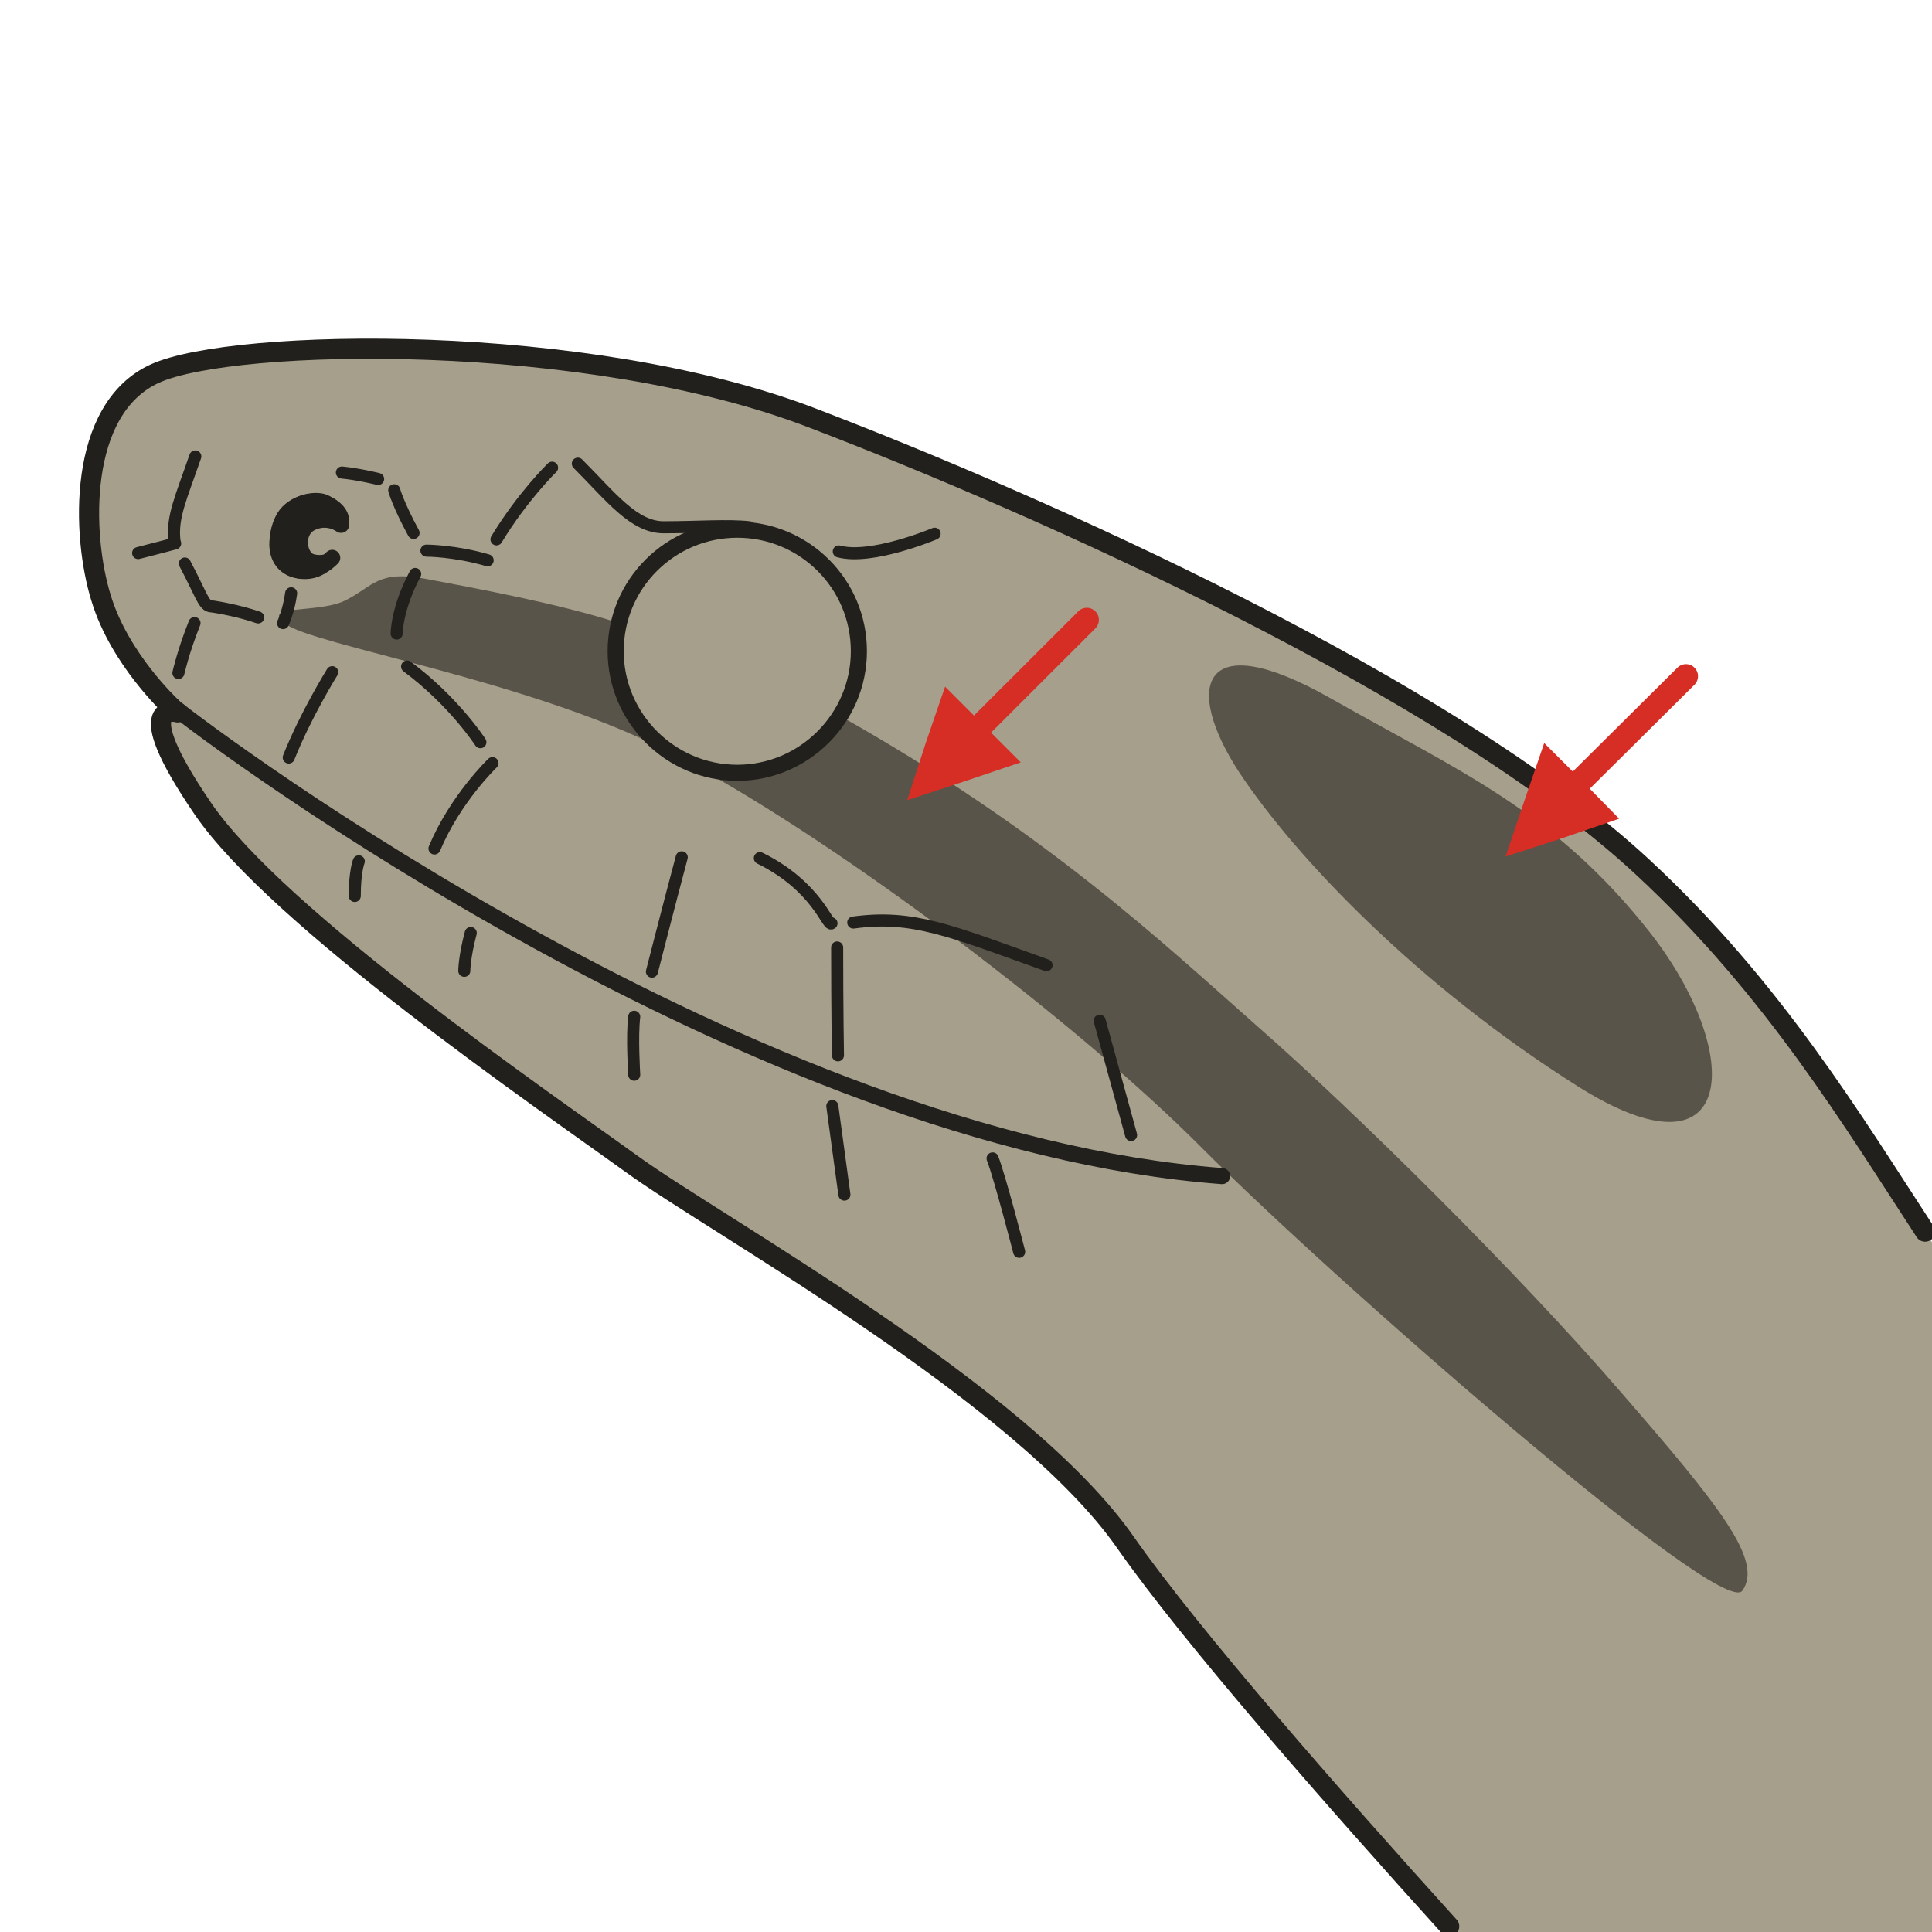
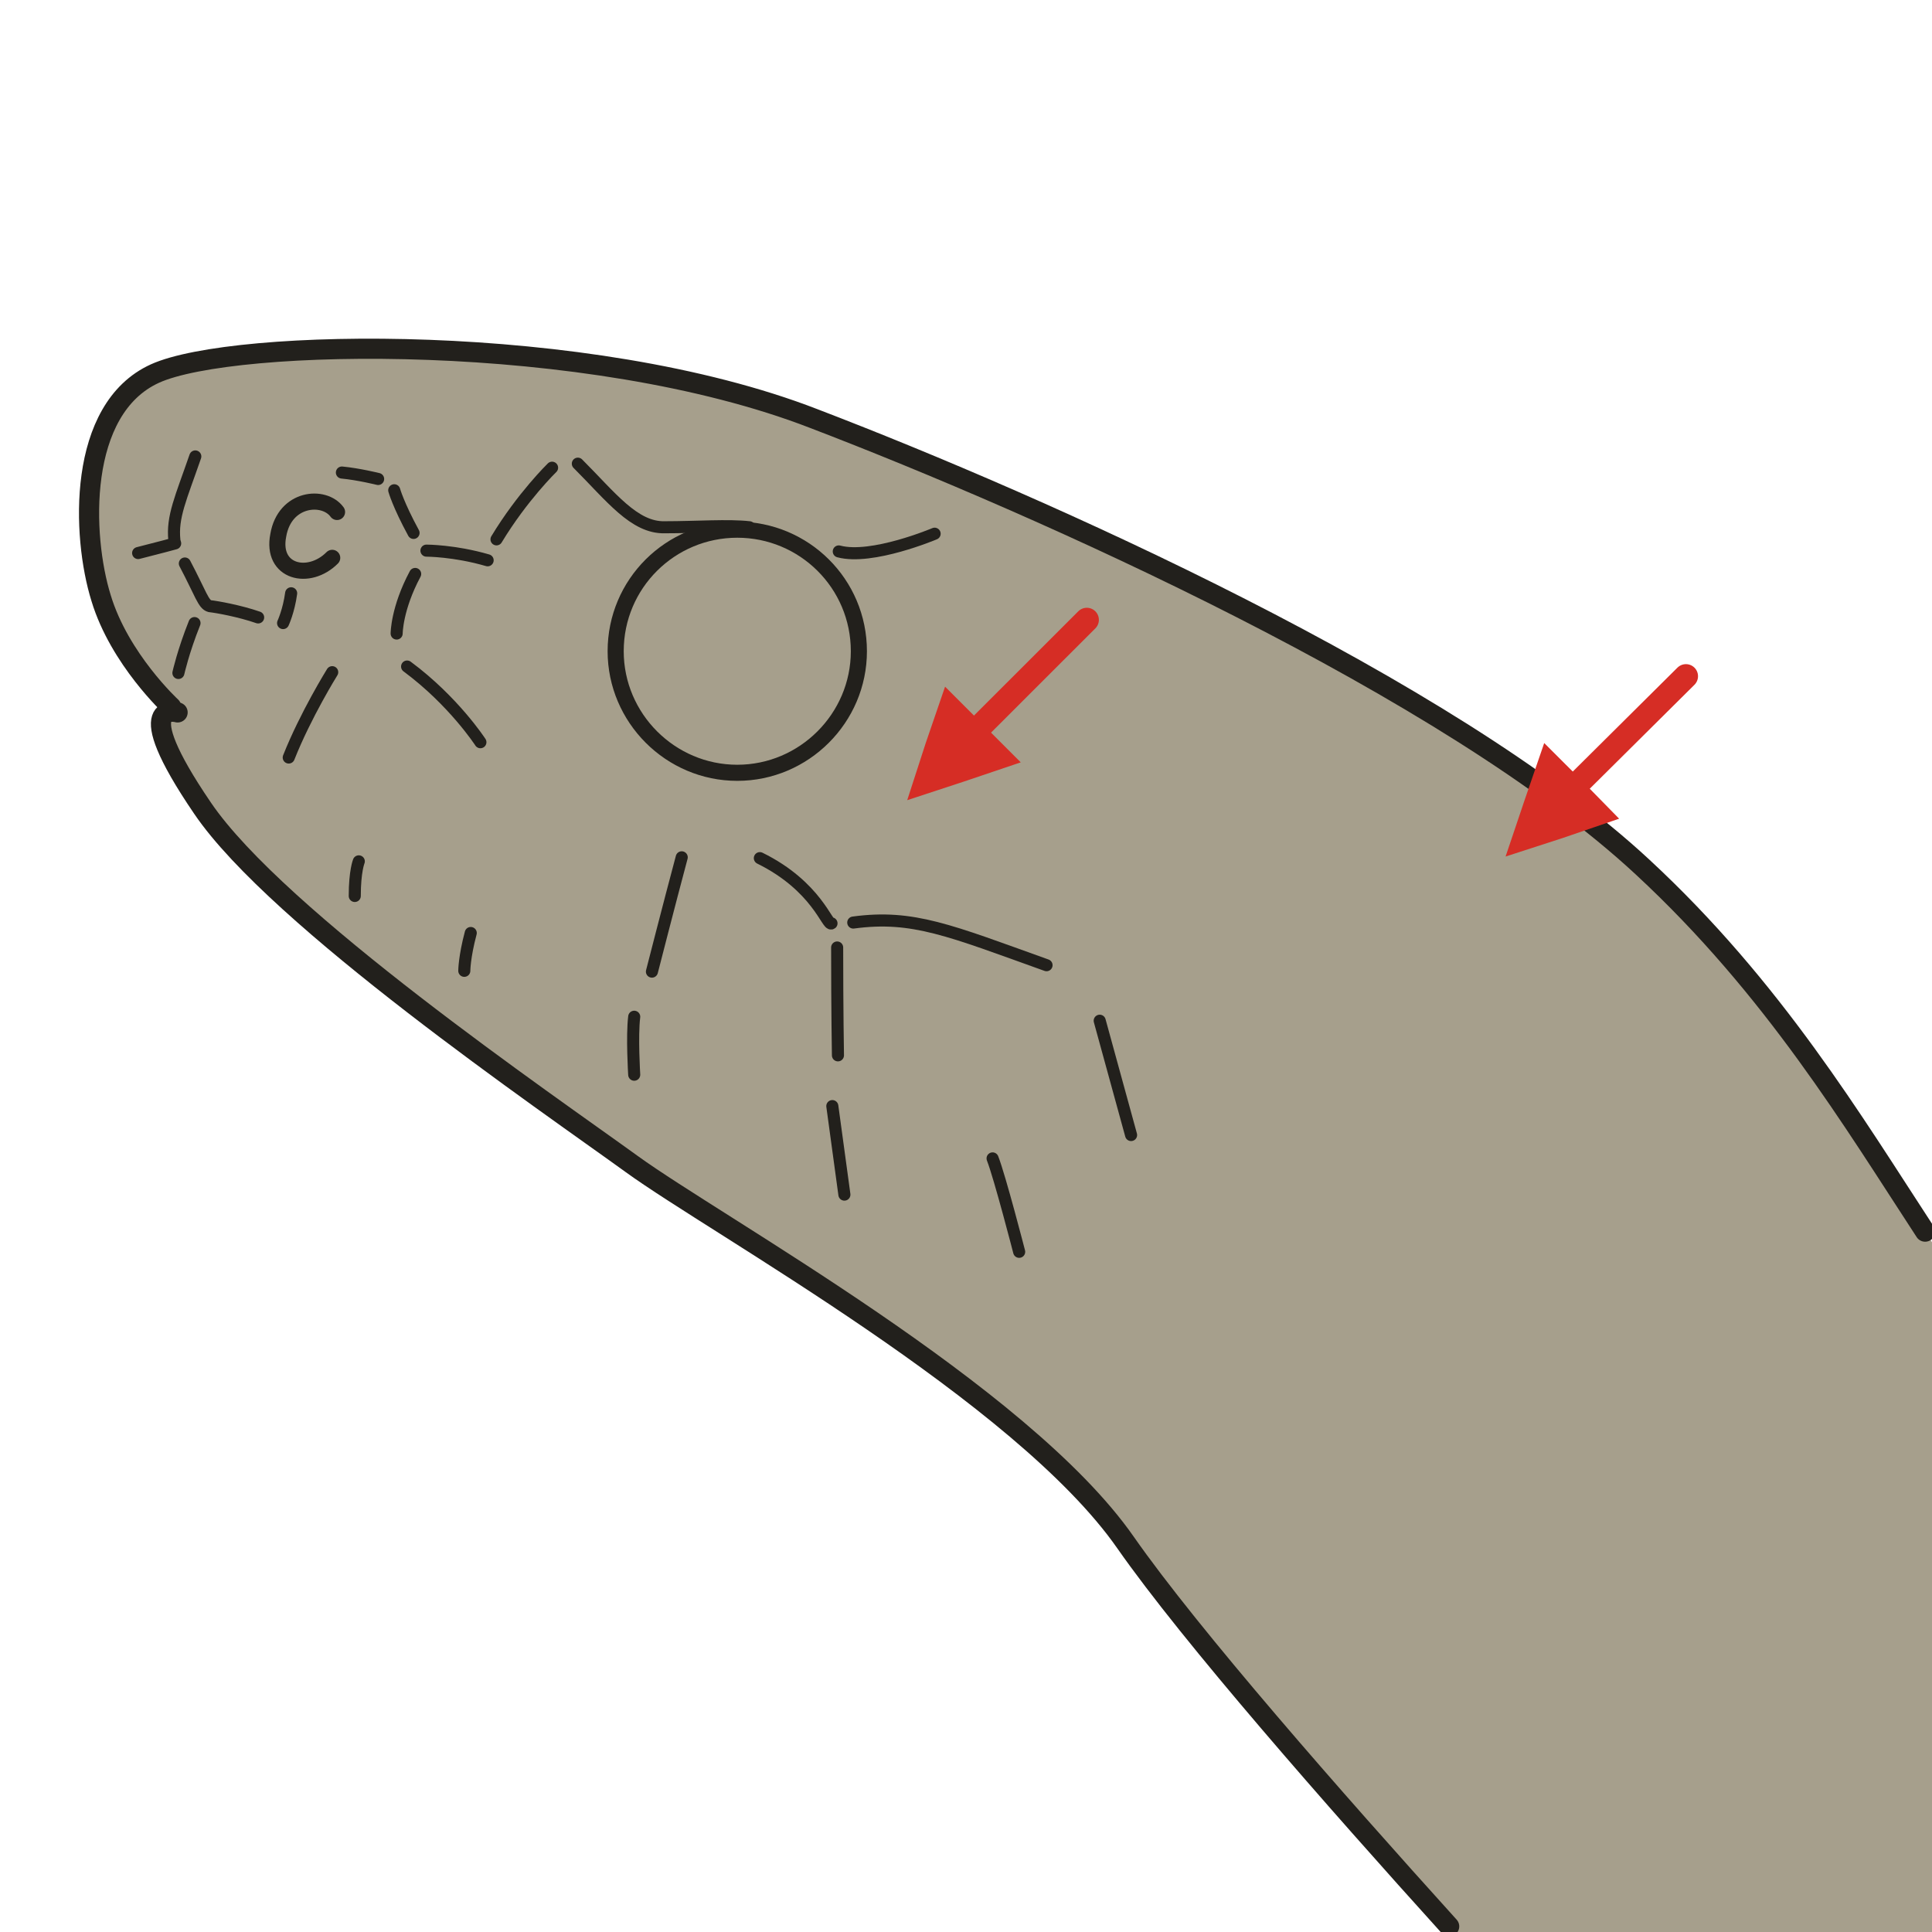
<svg xmlns="http://www.w3.org/2000/svg" version="1.1" id="Ebene_1" x="0px" y="0px" width="68.03px" height="68.03px" viewBox="0 0 68.03 68.03" enable-background="new 0 0 68.03 68.03" xml:space="preserve">
  <rect x="0.072" y="0" opacity="0" fill-rule="evenodd" clip-rule="evenodd" fill="#FEF4D1" width="68.056" height="68.031" />
  <path fill-rule="evenodd" clip-rule="evenodd" fill="#A69F8C" d="M6.027,24.888c0,0-1.815-1.672-2.467-3.827  c-0.681-2.183-0.851-6.662,1.9-7.909c2.751-1.247,15.228-1.502,23.196,1.587c7.997,3.062,22.374,9.468,29.179,15.789  c4.622,4.28,7.43,8.986,9.953,12.841c0.113,0.17,0.227,0.34,0.34,0.539V68.03H51.171l-4.111-4.648  c-1.418-1.588-7.686-9.666-9.755-11.82c-2.07-2.154-10.237-7.398-13.498-9.666c-3.29-2.238-9.585-6.18-14.093-10.573  c-2.609-2.551-3.8-4.422-4.027-5.442C5.516,25.143,6.027,24.888,6.027,24.888L6.027,24.888z" />
-   <path fill-rule="evenodd" clip-rule="evenodd" fill="#595449" d="M21.793,21.94c-2.07-0.681-5.161-1.248-6.806-1.559  c-1.673-0.312-1.843,0.255-2.779,0.737c-0.936,0.51-3.091,0.142-2.155,0.851c0.936,0.737,8.536,1.984,13.328,4.422l0.227,0.113  c-1.163-0.765-1.928-2.069-1.928-3.572C21.68,22.592,21.708,22.251,21.793,21.94L21.793,21.94z M24.289,26.872  c5.359,2.891,13.612,9.1,18.063,13.578c4.452,4.479,18.263,16.582,19,15.563c0.737-1.049-0.737-2.92-4.311-7.031  c-3.573-4.139-9.33-9.836-12.761-12.84c-3.432-3.033-7.515-6.889-14.717-10.942c-0.737,1.219-2.099,2.013-3.602,2.013  C25.366,27.212,24.799,27.07,24.289,26.872L24.289,26.872z" />
-   <path fill="none" stroke="#22201C" stroke-width="0.567" stroke-linecap="round" stroke-linejoin="round" stroke-miterlimit="10" d="  M6.083,24.859c1.56,1.275,20.417,15.308,36.949,16.554" />
  <path fill="none" stroke="#22201C" stroke-width="0.709" stroke-linecap="round" stroke-linejoin="round" stroke-miterlimit="10" d="  M51.029,67.833c-4.026-4.451-9.103-10.234-11.399-13.521c-3.658-5.244-14.377-11.141-17.383-13.322  C19.27,38.835,9.77,32.343,7.133,28.459c-2.666-3.912-0.879-3.373-0.879-3.373" />
  <path fill="none" stroke="#22201C" stroke-width="0.709" stroke-linecap="round" stroke-linejoin="round" stroke-miterlimit="10" d="  M6.027,24.888c0,0-1.815-1.672-2.467-3.827c-0.681-2.183-0.851-6.662,1.9-7.909c2.751-1.247,15.228-1.502,23.196,1.587  c7.997,3.062,22.374,9.468,29.179,15.789c4.622,4.28,7.43,8.986,9.953,12.841" />
  <path fill="none" stroke="#22201C" stroke-width="0.425" stroke-linecap="round" stroke-linejoin="round" stroke-miterlimit="10" d="  M6.849,21.94c-0.397,0.992-0.567,1.757-0.567,1.757" />
  <path fill="none" stroke="#22201C" stroke-width="0.567" stroke-linecap="round" stroke-linejoin="round" stroke-miterlimit="10" d="  M25.961,27.212c2.354,0,4.282-1.928,4.282-4.281c0-2.381-1.928-4.28-4.282-4.28c-2.354,0-4.282,1.899-4.282,4.28  C21.68,25.285,23.608,27.212,25.961,27.212L25.961,27.212z" />
  <path fill="none" stroke="#22201C" stroke-width="0.567" stroke-linecap="round" stroke-linejoin="round" stroke-miterlimit="10" d="  M11.868,18.028c-0.454-0.624-1.843-0.51-2.07,0.822c-0.255,1.304,1.078,1.616,1.9,0.793" />
  <path fill="none" stroke="#22201C" stroke-width="0.425" stroke-linecap="round" stroke-linejoin="round" stroke-miterlimit="10" d="  M6.509,19.842c0.567,1.077,0.652,1.445,0.879,1.502c0.255,0.028,1.049,0.17,1.702,0.397" />
  <path fill="none" stroke="#22201C" stroke-width="0.425" stroke-linecap="round" stroke-linejoin="round" stroke-miterlimit="10" d="  M10.167,26.674c0.595-1.502,1.531-3.005,1.531-3.005" />
-   <path fill="none" stroke="#22201C" stroke-width="0.425" stroke-linecap="round" stroke-linejoin="round" stroke-miterlimit="10" d="  M15.299,29.877c0.737-1.758,2.042-3.005,2.042-3.005" />
  <path fill="none" stroke="#22201C" stroke-width="0.425" stroke-linecap="round" stroke-linejoin="round" stroke-miterlimit="10" d="  M24.005,30.188c-0.425,1.587-1.049,4.025-1.049,4.025" />
  <path fill="none" stroke="#22201C" stroke-width="0.425" stroke-linecap="round" stroke-linejoin="round" stroke-miterlimit="10" d="  M29.478,33.363c0,2.239,0.028,3.798,0.028,3.798" />
  <path fill="none" stroke="#22201C" stroke-width="0.425" stroke-linecap="round" stroke-linejoin="round" stroke-miterlimit="10" d="  M38.723,35.942c0.566,2.07,1.105,4.025,1.105,4.025" />
  <path fill="none" stroke="#22201C" stroke-width="0.425" stroke-linecap="round" stroke-linejoin="round" stroke-miterlimit="10" d="  M6.877,16.072c-0.51,1.474-0.822,2.126-0.737,2.948" />
  <path fill="none" stroke="#22201C" stroke-width="0.425" stroke-linecap="round" stroke-linejoin="round" stroke-miterlimit="10" d="  M4.864,19.474c0.681-0.17,1.304-0.34,1.304-0.34" />
  <path fill="none" stroke="#22201C" stroke-width="0.425" stroke-linecap="round" stroke-linejoin="round" stroke-miterlimit="10" d="  M20.347,16.327c1.163,1.162,1.985,2.268,3.063,2.239c1.106,0,2.24-0.085,2.978,0" />
  <path fill="none" stroke="#22201C" stroke-width="0.425" stroke-linecap="round" stroke-linejoin="round" stroke-miterlimit="10" d="  M29.535,19.417c1.163,0.312,3.375-0.624,3.375-0.624" />
  <path fill="none" stroke="#22201C" stroke-width="0.425" stroke-linecap="round" stroke-linejoin="round" stroke-miterlimit="10" d="  M12.039,16.639c0.595,0.057,1.276,0.227,1.276,0.227" />
  <path fill="none" stroke="#22201C" stroke-width="0.425" stroke-linecap="round" stroke-linejoin="round" stroke-miterlimit="10" d="  M14.562,18.765c-0.539-0.992-0.68-1.502-0.68-1.502" />
  <path fill="none" stroke="#22201C" stroke-width="0.425" stroke-linecap="round" stroke-linejoin="round" stroke-miterlimit="10" d="  M14.619,20.21c-0.652,1.219-0.652,2.098-0.652,2.098" />
  <path fill="none" stroke="#22201C" stroke-width="0.425" stroke-linecap="round" stroke-linejoin="round" stroke-miterlimit="10" d="  M17.483,18.992c0.907-1.502,1.957-2.523,1.957-2.523" />
  <path fill="none" stroke="#22201C" stroke-width="0.425" stroke-linecap="round" stroke-linejoin="round" stroke-miterlimit="10" d="  M17.171,19.729c-1.163-0.34-2.155-0.34-2.155-0.34" />
  <path fill="none" stroke="#22201C" stroke-width="0.425" stroke-linecap="round" stroke-linejoin="round" stroke-miterlimit="10" d="  M12.492,31.549c0-0.879,0.142-1.219,0.142-1.219" />
  <path fill="none" stroke="#22201C" stroke-width="0.425" stroke-linecap="round" stroke-linejoin="round" stroke-miterlimit="10" d="  M16.576,32.853c-0.227,0.851-0.227,1.332-0.227,1.332" />
  <path fill="none" stroke="#22201C" stroke-width="0.425" stroke-linecap="round" stroke-linejoin="round" stroke-miterlimit="10" d="  M22.332,35.802c-0.085,0.68,0,2.041,0,2.041" />
  <path fill="none" stroke="#22201C" stroke-width="0.425" stroke-linecap="round" stroke-linejoin="round" stroke-miterlimit="10" d="  M29.308,38.948c0.17,1.246,0.425,3.117,0.425,3.117" />
  <path fill="none" stroke="#22201C" stroke-width="0.425" stroke-linecap="round" stroke-linejoin="round" stroke-miterlimit="10" d="  M34.951,40.79c0.255,0.652,0.936,3.289,0.936,3.289" />
-   <path fill-rule="evenodd" clip-rule="evenodd" fill="#22201C" stroke="#22201C" stroke-width="0.567" stroke-linecap="round" stroke-linejoin="round" stroke-miterlimit="10" d="  M12.01,18.481c0.057-0.397-0.227-0.595-0.539-0.765c-0.284-0.17-1.021-0.057-1.39,0.396c-0.368,0.482-0.397,1.333-0.085,1.701  c0.34,0.34,0.936,0.396,1.333,0.113c0.397-0.284,0.113,0-0.369-0.142c-0.454-0.142-0.596-1.048-0.028-1.36  C11.528,18.113,12.01,18.481,12.01,18.481L12.01,18.481z" />
  <path fill="none" stroke="#22201C" stroke-width="0.425" stroke-linecap="round" stroke-linejoin="round" stroke-miterlimit="10" d="  M26.756,30.217c2.013,0.992,2.382,2.41,2.523,2.296" />
  <path fill="none" stroke="#22201C" stroke-width="0.425" stroke-linecap="round" stroke-linejoin="round" stroke-miterlimit="10" d="  M36.851,33.987c-3.403-1.219-4.707-1.786-6.806-1.502" />
  <path fill="none" stroke="#22201C" stroke-width="0.425" stroke-linecap="round" stroke-linejoin="round" stroke-miterlimit="10" d="  M14.335,23.47c1.645,1.219,2.581,2.665,2.581,2.665" />
  <path fill="none" stroke="#22201C" stroke-width="0.425" stroke-linecap="round" stroke-linejoin="round" stroke-miterlimit="10" d="  M10.252,20.891c-0.085,0.624-0.284,1.049-0.284,1.049" />
-   <path fill-rule="evenodd" clip-rule="evenodd" fill="#595449" d="M46.832,24.576c-4.565-2.58-5.16-0.397-3.204,2.607  c1.985,3.005,6.295,7.512,11.91,11.056c5.643,3.572,5.927-1.105,2.552-5.415C54.688,28.516,51.369,27.155,46.832,24.576  L46.832,24.576z" />
  <polygon fill-rule="evenodd" clip-rule="evenodd" fill="#D62D25" points="53.015,30.16 53.694,28.147 54.375,26.164 55.708,27.496   57.013,28.828 55.027,29.508 " />
  <line fill="none" stroke="#D62D25" stroke-width="0.85" stroke-linecap="round" stroke-linejoin="round" stroke-miterlimit="10" x1="59.366" y1="23.811" x2="55.254" y2="27.893" />
  <polygon fill-rule="evenodd" clip-rule="evenodd" fill="#D62D25" points="31.945,28.176 32.597,26.164 33.278,24.179 34.61,25.511   35.943,26.844 33.93,27.524 " />
  <line fill="none" stroke="#D62D25" stroke-width="0.85" stroke-linecap="round" stroke-linejoin="round" stroke-miterlimit="10" x1="38.269" y1="21.826" x2="34.185" y2="25.908" />
</svg>